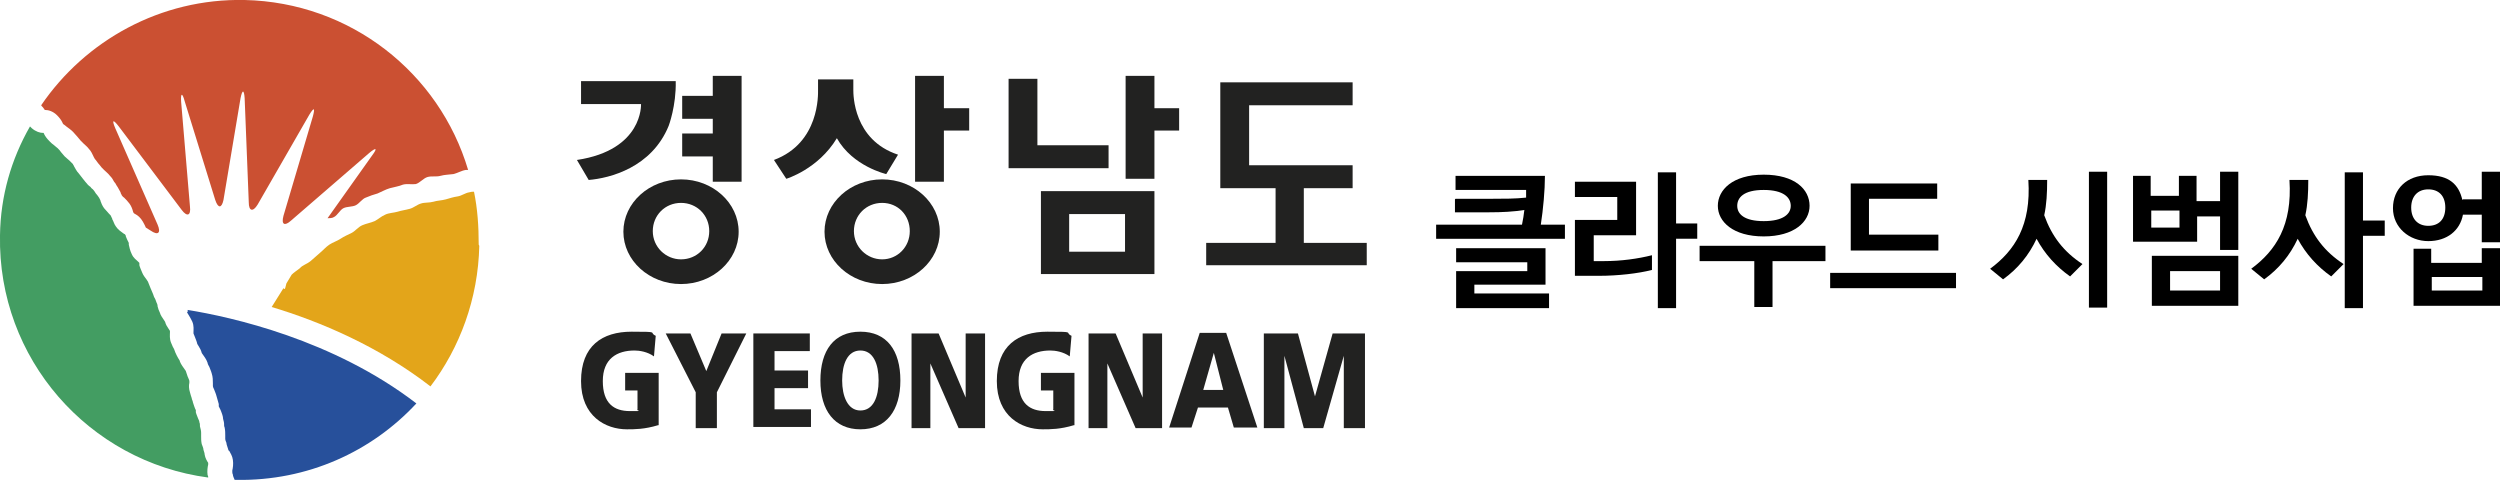
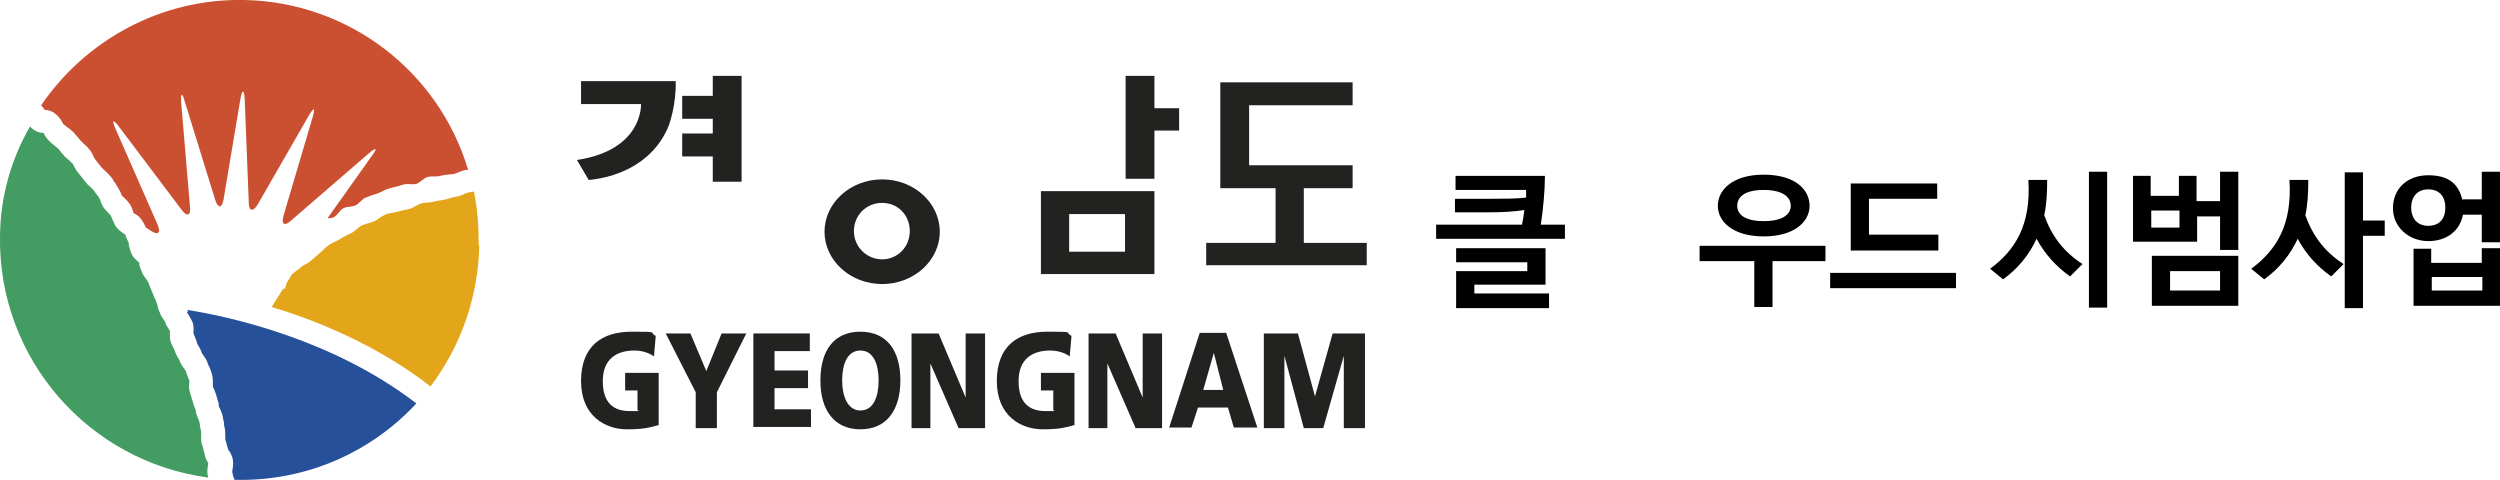
<svg xmlns="http://www.w3.org/2000/svg" version="1.1" viewBox="0 0 425.1 81.6">
  <defs>
    <style>
      .cls-1 {
        fill: #439d62;
      }

      .cls-2 {
        fill: #27509b;
      }

      .cls-3 {
        fill: #cb5032;
      }

      .cls-4 {
        fill: #e3a51a;
      }

      .cls-5 {
        fill: #222221;
      }
    </style>
  </defs>
  <g>
    <g id="_레이어_1" data-name="레이어_1">
      <g>
        <g>
          <path d="M247.5,33.8h6.2c2,0,4,0,5.8-.2,0-.5,0-.9,0-1.3h-12v-2.4h15.2c0,2.5-.3,5.7-.7,8.3h4.1v2.4h-21.9v-2.4h14.6c.2-.9.3-1.7.4-2.5-1.8.3-3.8.4-6,.4h-5.8v-2.2ZM247.6,52.4v-6.3h12.1v-1.5h-12.1v-2.4h15.2v6.2h-12.1v1.5h12.7v2.5h-15.7Z" />
-           <path d="M271,44.4h1.7c3,0,5.8-.4,8.2-1v2.5c-2.3.6-5.8,1-9,1h-4.1v-9.5h7.2v-3.9h-7.2v-2.6h10.4v9.1h-7.2v4.3ZM288.6,40.6h-3.6v11.8h-3.1v-23.1h3.1v8.7h3.6v2.6Z" />
          <path d="M289,44.4v-2.6h21.4v2.6h-9v7.8h-3.1v-7.8h-9.3ZM307.7,35c0,2.7-2.6,5.2-7.8,5.2s-7.8-2.5-7.8-5.2,2.5-5.3,7.8-5.3,7.8,2.5,7.8,5.3ZM304.5,35c0-1.4-1.2-2.7-4.6-2.7s-4.5,1.3-4.5,2.7,1.2,2.6,4.5,2.6,4.6-1.2,4.6-2.6Z" />
          <path d="M332.6,46.4v2.6h-21.4v-2.6h21.4ZM314.7,42.6v-11.4h14.7v2.6h-11.6v6.1h11.8v2.7h-14.9Z" />
          <path d="M340.6,47.5l-2.2-1.8c4.2-3.1,7-7.4,6.5-15.1h3.2c0,2.2-.1,4.2-.5,6,1.3,3.6,3.3,6.2,6.5,8.3l-2.1,2.1c-2.4-1.7-4.3-3.8-5.7-6.4-1.3,2.8-3.2,5.1-5.7,6.9ZM355.2,29.2h3.1v23.1h-3.1v-23.1Z" />
          <path d="M373.6,34.2h3.9v-5h3.1v13.3h-3.1v-5.7h-3.9v4.3h-10.9v-11.2h3v3.4h4.8v-3.4h3v4.3ZM370.6,35.8h-4.8v2.9h4.8v-2.9ZM380.6,52h-14.7v-8.5h14.7v8.5ZM377.5,46.1h-8.5v3.3h8.5v-3.3Z" />
          <path d="M385,47.5l-2.2-1.8c4.2-3.1,7-7.4,6.5-15.1h3.2c0,2.2-.1,4.2-.5,6,1.3,3.6,3.3,6.2,6.5,8.3l-2.1,2.1c-2.4-1.7-4.3-3.8-5.7-6.4-1.3,2.8-3.2,5.1-5.7,6.9ZM405.5,40.1h-3.7v12.3h-3.1v-23.1h3.1v8.2h3.7v2.6Z" />
          <path d="M418.8,33.9h3.2v-4.7h3.1v12h-3.1v-4.7h-3.2c-.5,2.7-2.7,4.5-5.9,4.5s-6-2.3-6-5.6,2.4-5.6,6-5.6,5.2,1.6,5.8,4.2ZM412.9,32.2c-1.8,0-2.9,1.2-2.9,3.1s1.1,3.1,2.9,3.1,2.9-1.1,2.9-3.1-1.1-3.1-2.9-3.1ZM425.1,52h-14.7v-9.7h3v2.4h8.6v-2.5h3.1v9.9ZM422.1,49.4v-2.3h-8.6v2.3h8.6Z" />
        </g>
        <g>
          <g>
            <g>
              <path class="cls-5" d="M111.9,72.3c-2.3.7-4,.7-5.3.7-3.6,0-7.8-2.2-7.8-8.2s3.6-8.4,8.6-8.4,2.8.1,4.1.7l-.3,3.5c-1.1-.8-2.5-1-3.3-1-3,0-5.4,1.4-5.4,5.2s1.9,5.1,4.6,5.1,1,0,1.3-.3v-3.2h-2.1v-3h5.7v8.9Z" />
              <path class="cls-5" d="M118.3,66.7l-5.1-10h4.2l2.7,6.4,2.6-6.4h4.2l-5,10v6.1h-3.6v-6.1Z" />
              <path class="cls-5" d="M128.1,56.7h9.6v3h-6v3.3h5.7v3h-5.7v3.6h6.2v3h-9.8v-16.1Z" />
              <path class="cls-5" d="M143.2,64.7c0-2.8.9-5.1,3.1-5.1s3.1,2.3,3.1,5.1-.9,5.1-3.1,5.1-3.1-2.5-3.1-5.1ZM139.5,64.7c0,5.1,2.4,8.3,6.8,8.3s6.8-3.2,6.8-8.3-2.3-8.3-6.8-8.3-6.8,3.2-6.8,8.3Z" />
              <path class="cls-5" d="M155,56.7h4.6l4.6,10.9h0v-10.9c0,0,3.3,0,3.3,0v16.1h-4.5l-4.8-11h0v11c.1,0-3.2,0-3.2,0v-16.1Z" />
              <path class="cls-5" d="M182.6,72.3c-2.3.7-4,.7-5.3.7-3.6,0-7.8-2.2-7.8-8.2s3.6-8.4,8.6-8.4,2.8.1,4.1.7l-.3,3.5c-1.1-.8-2.5-1-3.3-1-3,0-5.4,1.4-5.4,5.2s1.9,5.1,4.6,5.1,1,0,1.3-.3v-3.2h-2.1v-3h5.7v8.9Z" />
              <path class="cls-5" d="M185.1,56.7h4.6l4.6,10.9h0v-10.9c0,0,3.3,0,3.3,0v16.1h-4.5l-4.8-11h0v11c.1,0-3.2,0-3.2,0v-16.1Z" />
              <path class="cls-5" d="M208,66.3h-3.4l1.8-6.3h0l1.6,6.3ZM198.9,72.7h3.7l1.1-3.4h5.1l1,3.4h4l-5.3-16.1h-4.5l-5.2,16.1Z" />
              <path class="cls-5" d="M215,56.7h5.7l2.9,10.7h0l3-10.7h5.5v16.1s-3.6,0-3.6,0v-12.3c0,0,0,0,0,0l-3.5,12.3h-3.3l-3.3-12.3h0v12.3c0,0-3.5,0-3.5,0v-16.1Z" />
            </g>
            <g>
              <g>
-                 <polygon class="cls-5" points="188.5 24.7 176.4 24.7 176.4 13.4 171.5 13.4 171.5 28.6 188.5 28.6 188.5 24.7" />
                <polygon class="cls-5" points="121.2 30.9 126.1 30.9 126.1 12.9 121.2 12.9 121.2 16.3 116 16.3 116 20.2 121.2 20.2 121.2 22.7 116 22.7 116 26.6 121.2 26.6 121.2 30.9" />
                <polygon class="cls-5" points="221.7 41.3 221.7 32 230 32 230 28.1 212.4 28.1 212.4 17.9 230 17.9 230 14 207.5 14 207.5 32 216.9 32 216.9 41.3 205.1 41.3 205.1 45.1 232.4 45.1 232.4 41.3 221.7 41.3" />
                <polygon class="cls-5" points="196.3 12.9 191.4 12.9 191.4 30.4 196.3 30.4 196.3 22.2 200.5 22.2 200.5 18.4 196.3 18.4 196.3 12.9" />
                <path class="cls-5" d="M177,32.5v14.1h19.3v-14.1h-19.3ZM181.8,42.8v-6.4h9.5v6.4h-9.5Z" />
-                 <path class="cls-5" d="M115.8,30.5c-5.4,0-9.8,4-9.8,8.9s4.4,8.9,9.8,8.9,9.8-4,9.8-8.9-4.4-8.9-9.8-8.9ZM115.8,44.1c-2.6,0-4.8-2.1-4.8-4.8s2.1-4.8,4.8-4.8,4.8,2.1,4.8,4.8-2.1,4.8-4.8,4.8Z" />
                <path class="cls-5" d="M150,30.5c-5.4,0-9.8,4-9.8,8.9s4.4,8.9,9.8,8.9,9.8-4,9.8-8.9-4.4-8.9-9.8-8.9ZM150,44.1c-2.6,0-4.8-2.1-4.8-4.8s2.1-4.8,4.8-4.8,4.7,2.1,4.7,4.8-2.1,4.8-4.7,4.8Z" />
                <path class="cls-5" d="M113.7,21.4s1.3-3.4,1.2-7.6h-16.1v3.9h10.2s.4,7.8-10.9,9.5l2,3.4c3.6-.3,10.7-2.1,13.6-9.2Z" />
              </g>
-               <path class="cls-5" d="M150.7,29.6l2-3.3c-7.6-2.5-7.6-10.2-7.6-11v-1.8h-6v1.8c0,.7.3,9-7.5,11.9l2.1,3.2s5.4-1.6,8.6-6.9c2.7,4.8,8.4,6.1,8.4,6.1Z" />
-               <polygon class="cls-5" points="160.5 12.9 155.6 12.9 155.6 30.9 160.5 30.9 160.5 22.2 164.8 22.2 164.8 18.4 160.5 18.4 160.5 12.9" />
            </g>
          </g>
          <g>
            <path class="cls-3" d="M41.6,0C27.3-.3,14.5,6.9,7,17.9c.1.2.3.3.4.5,0,0,.2.2.2.3,0,0,0,0,.1,0,.5,0,1.3.2,2,.9.4.4.7.8.9,1.2,0,.1.2.4.3.4.1.1.3.2.5.4.3.2.7.5,1,.8.3.3.5.6.8.9.2.2.3.4.5.6.1.1.3.3.5.5.3.3.6.5.9.9.4.4.6.9.8,1.3,0,.1.2.3.2.4h0c.3.3.5.7.8,1l.4.5c0,0,.2.2.4.4.3.3.7.6,1,1,.3.3.5.6.7,1,.2.2.3.4.4.6.3.4.5.9.7,1.2,0,.2.2.4.2.5,0,0,.2.3.4.4.3.3.6.6.9,1,.3.4.5.9.6,1.3,0,.1.1.3.2.4,0,0,.1,0,.2.1.4.2.9.6,1.3,1.3.2.4.4.7.5,1l.8.5c1.3.9,1.8.4,1.2-1l-7.2-16.4c-.6-1.4-.4-1.6.6-.3l10.7,14.2c.9,1.2,1.6,1,1.4-.6l-1.5-17.8c-.1-1.5.2-1.6.6-.1l5.2,16.8c.5,1.5,1.1,1.4,1.4,0l2.9-17.3c.3-1.5.6-1.5.7,0l.7,17.7c0,1.5.7,1.7,1.5.4l8.8-15.3c.8-1.3,1-1.2.6.3l-5,16.9c-.4,1.5.2,1.8,1.3.8l13.3-11.5c1.2-1,1.4-.8.5.4l-7.6,10.7c.4,0,.8,0,1.1-.2.6-.3,1-1.2,1.6-1.5.6-.3,1.5-.2,2.1-.5.6-.3,1.1-1.1,1.7-1.3.7-.3,1.3-.5,2-.7.7-.3,1.4-.7,2.1-.9.7-.2,1.5-.3,2.2-.6.7-.2,1.5,0,2.2-.1.7-.2,1.3-1,2-1.2.7-.2,1.5,0,2.2-.2.7-.2,1.5-.2,2.2-.3.8-.2,1.4-.6,2.1-.7.1,0,.3,0,.4,0C74.7,12.4,59.6.4,41.6,0Z" />
            <path class="cls-1" d="M35.4,79s0,0,0-.1c0,0,0-.1,0-.2-.2-.3-.5-.8-.6-1.4,0-.2-.1-.5-.2-.8,0-.3-.2-.7-.3-1-.1-.5-.1-.9-.1-1.3,0-.2,0-.5,0-.6,0-.4-.1-.7-.2-1.1,0-.3,0-.5-.1-.7,0-.2-.1-.4-.2-.6-.1-.3-.3-.7-.4-1.1v-.4c-.1,0-.5-1.3-.5-1.3,0-.2-.2-.5-.2-.7-.1-.3-.2-.6-.3-1-.2-.6-.2-1.2-.1-1.6,0-.1,0-.3,0-.3,0-.2-.2-.5-.3-.8-.1-.3-.2-.6-.3-.9,0,0-.1-.2-.2-.3-.2-.3-.6-.8-.8-1.3,0-.2-.2-.4-.3-.6-.2-.3-.3-.6-.5-1-.1-.3-.2-.6-.4-.9l-.3-.7c-.3-.7-.2-1.4-.2-1.8,0,0,0-.1,0-.2,0-.1-.2-.3-.3-.5-.2-.3-.4-.6-.5-1,0-.1-.2-.3-.3-.5-.2-.3-.5-.7-.6-1.1-.2-.4-.3-.7-.4-1.1,0-.3-.1-.5-.2-.7-.1-.3-.2-.6-.4-.9-.1-.3-.2-.6-.3-.8l-.3-.7c-.1-.3-.3-.7-.4-1,0-.1-.2-.3-.3-.5-.2-.3-.5-.6-.7-1.1-.2-.5-.4-.9-.5-1.3,0-.1,0-.3,0-.4,0,0-.1-.1-.2-.2-.3-.3-.8-.6-1.1-1.3-.3-.6-.4-1.2-.5-1.6,0-.1,0-.3,0-.3-.2-.4-.4-.8-.5-1.1,0-.2-.1-.3-.2-.4,0,0-.1,0-.2-.1-.4-.3-.9-.6-1.3-1.2-.3-.4-.4-.9-.6-1.2,0-.2-.2-.4-.2-.5,0-.1-.2-.3-.4-.5-.3-.3-.5-.6-.8-.9-.3-.4-.5-.9-.6-1.2,0-.2-.2-.4-.2-.5-.2-.3-.4-.6-.6-.8-.2-.3-.3-.5-.5-.7,0,0-.3-.2-.4-.4-.3-.2-.6-.5-.9-.9l-.4-.5c-.2-.3-.5-.6-.7-.9-.4-.4-.6-.9-.8-1.2,0-.1-.2-.3-.2-.4-.2-.2-.4-.4-.6-.6-.2-.2-.5-.4-.8-.7-.2-.2-.4-.5-.6-.7-.2-.3-.4-.5-.6-.7-.1-.1-.4-.3-.6-.5-.3-.2-.5-.4-.8-.7-.4-.4-.7-.8-.9-1.2,0,0,0-.1-.1-.2,0,0,0,0-.1,0-.5,0-1.2-.2-1.9-.8-.1-.1-.2-.2-.3-.3C1.9,27.1.1,33.3,0,40c-.4,21,15.1,38.5,35.4,41.2,0-.1,0-.3-.1-.4-.1-.7,0-1.4.1-1.8Z" />
            <path class="cls-2" d="M31.8,53c0,.2.2.4.3.6.2.3.4.7.6,1.1.3.7.2,1.4.2,1.8,0,0,0,.2,0,.2l.2.5c.1.3.3.7.4,1.1,0,.2.2.4.3.6.2.3.4.7.5,1.1,0,0,0,0,0,0,0,0,.1.2.2.3.2.3.6.8.8,1.4,0,.2.2.5.3.7.1.3.3.7.4,1.1.2.6.2,1.2.2,1.7,0,.1,0,.3,0,.4,0,.2.1.4.2.6.1.3.3.7.4,1.1l.4,1.4v.4c.1.2.2.4.3.6.1.3.3.7.4,1.2,0,.4.2.8.2,1.1,0,.3,0,.5.1.7.1.5.1,1,.1,1.3,0,.2,0,.4,0,.6,0,.2.1.5.2.7,0,.3.2.7.3,1.1,0,0,0,.2.2.3.2.4.5.8.6,1.5.1.7,0,1.4-.1,1.8,0,0,0,.1,0,.2,0,.1,0,.3.1.5,0,.3.2.6.3.9.1,0,.2,0,.3,0,12.1.2,23-4.8,30.6-13-14.2-10.9-31.5-14.7-38.9-15.9,0,0,0,.2.1.3Z" />
            <path class="cls-4" d="M81.4,41.6c0-3.1-.2-6.1-.8-9-.3,0-.5,0-.8.1-.7.1-1.3.6-2,.7-.7.1-1.3.3-2,.5-.7.2-1.5.2-2.1.4-.7.2-1.5.1-2.1.3-.7.2-1.2.7-1.9.9-.7.2-1.5.3-2.1.5-.7.2-1.5.2-2.1.5-.7.3-1.2.8-1.8,1.1-.7.3-1.4.4-2.1.7-.7.3-1.2,1-1.8,1.3-.6.3-1.3.6-1.9,1-.6.4-1.3.6-1.9,1-.6.4-1.1,1-1.6,1.4-.6.5-1.1,1-1.6,1.4-.6.5-1.4.7-1.8,1.2-.5.4-1,.7-1.4,1.1l-.9,1.5c-.2.7-.2,1.2-.5.8l-2,3.2c8.3,2.5,18.2,6.7,27,13.5,5-6.6,8.1-14.9,8.3-23.9Z" />
          </g>
        </g>
      </g>
    </g>
  </g>
</svg>